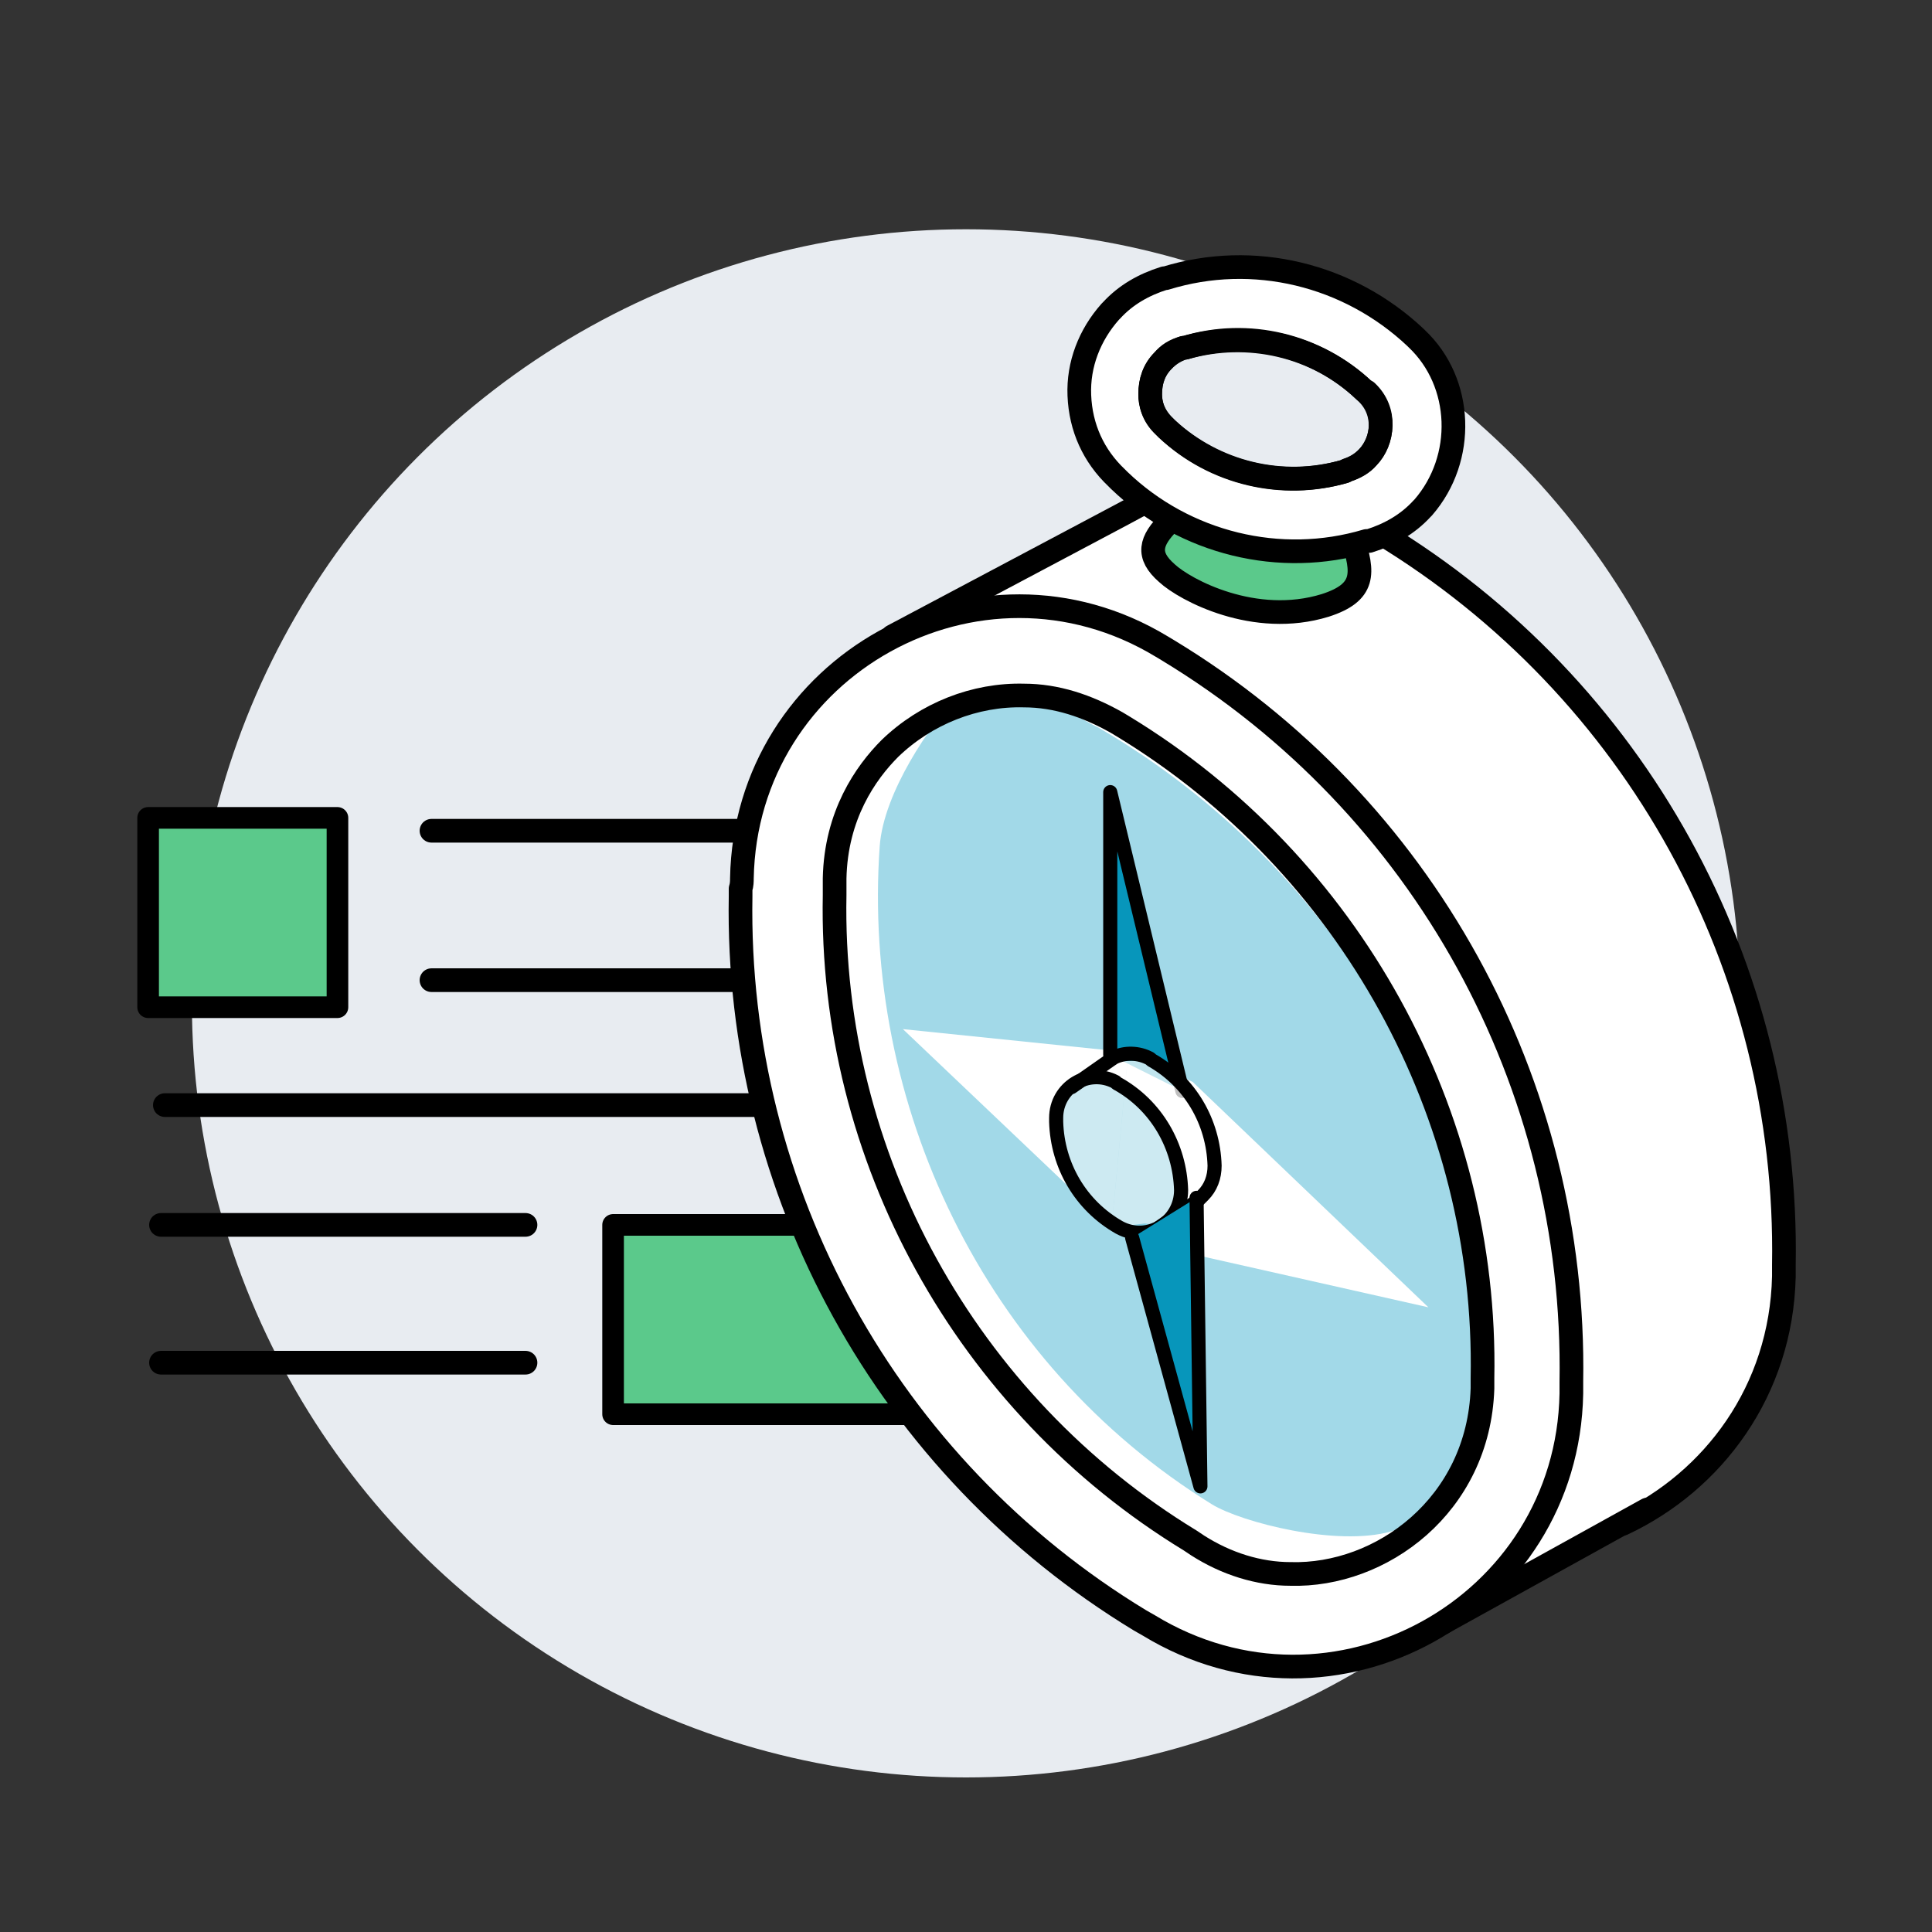
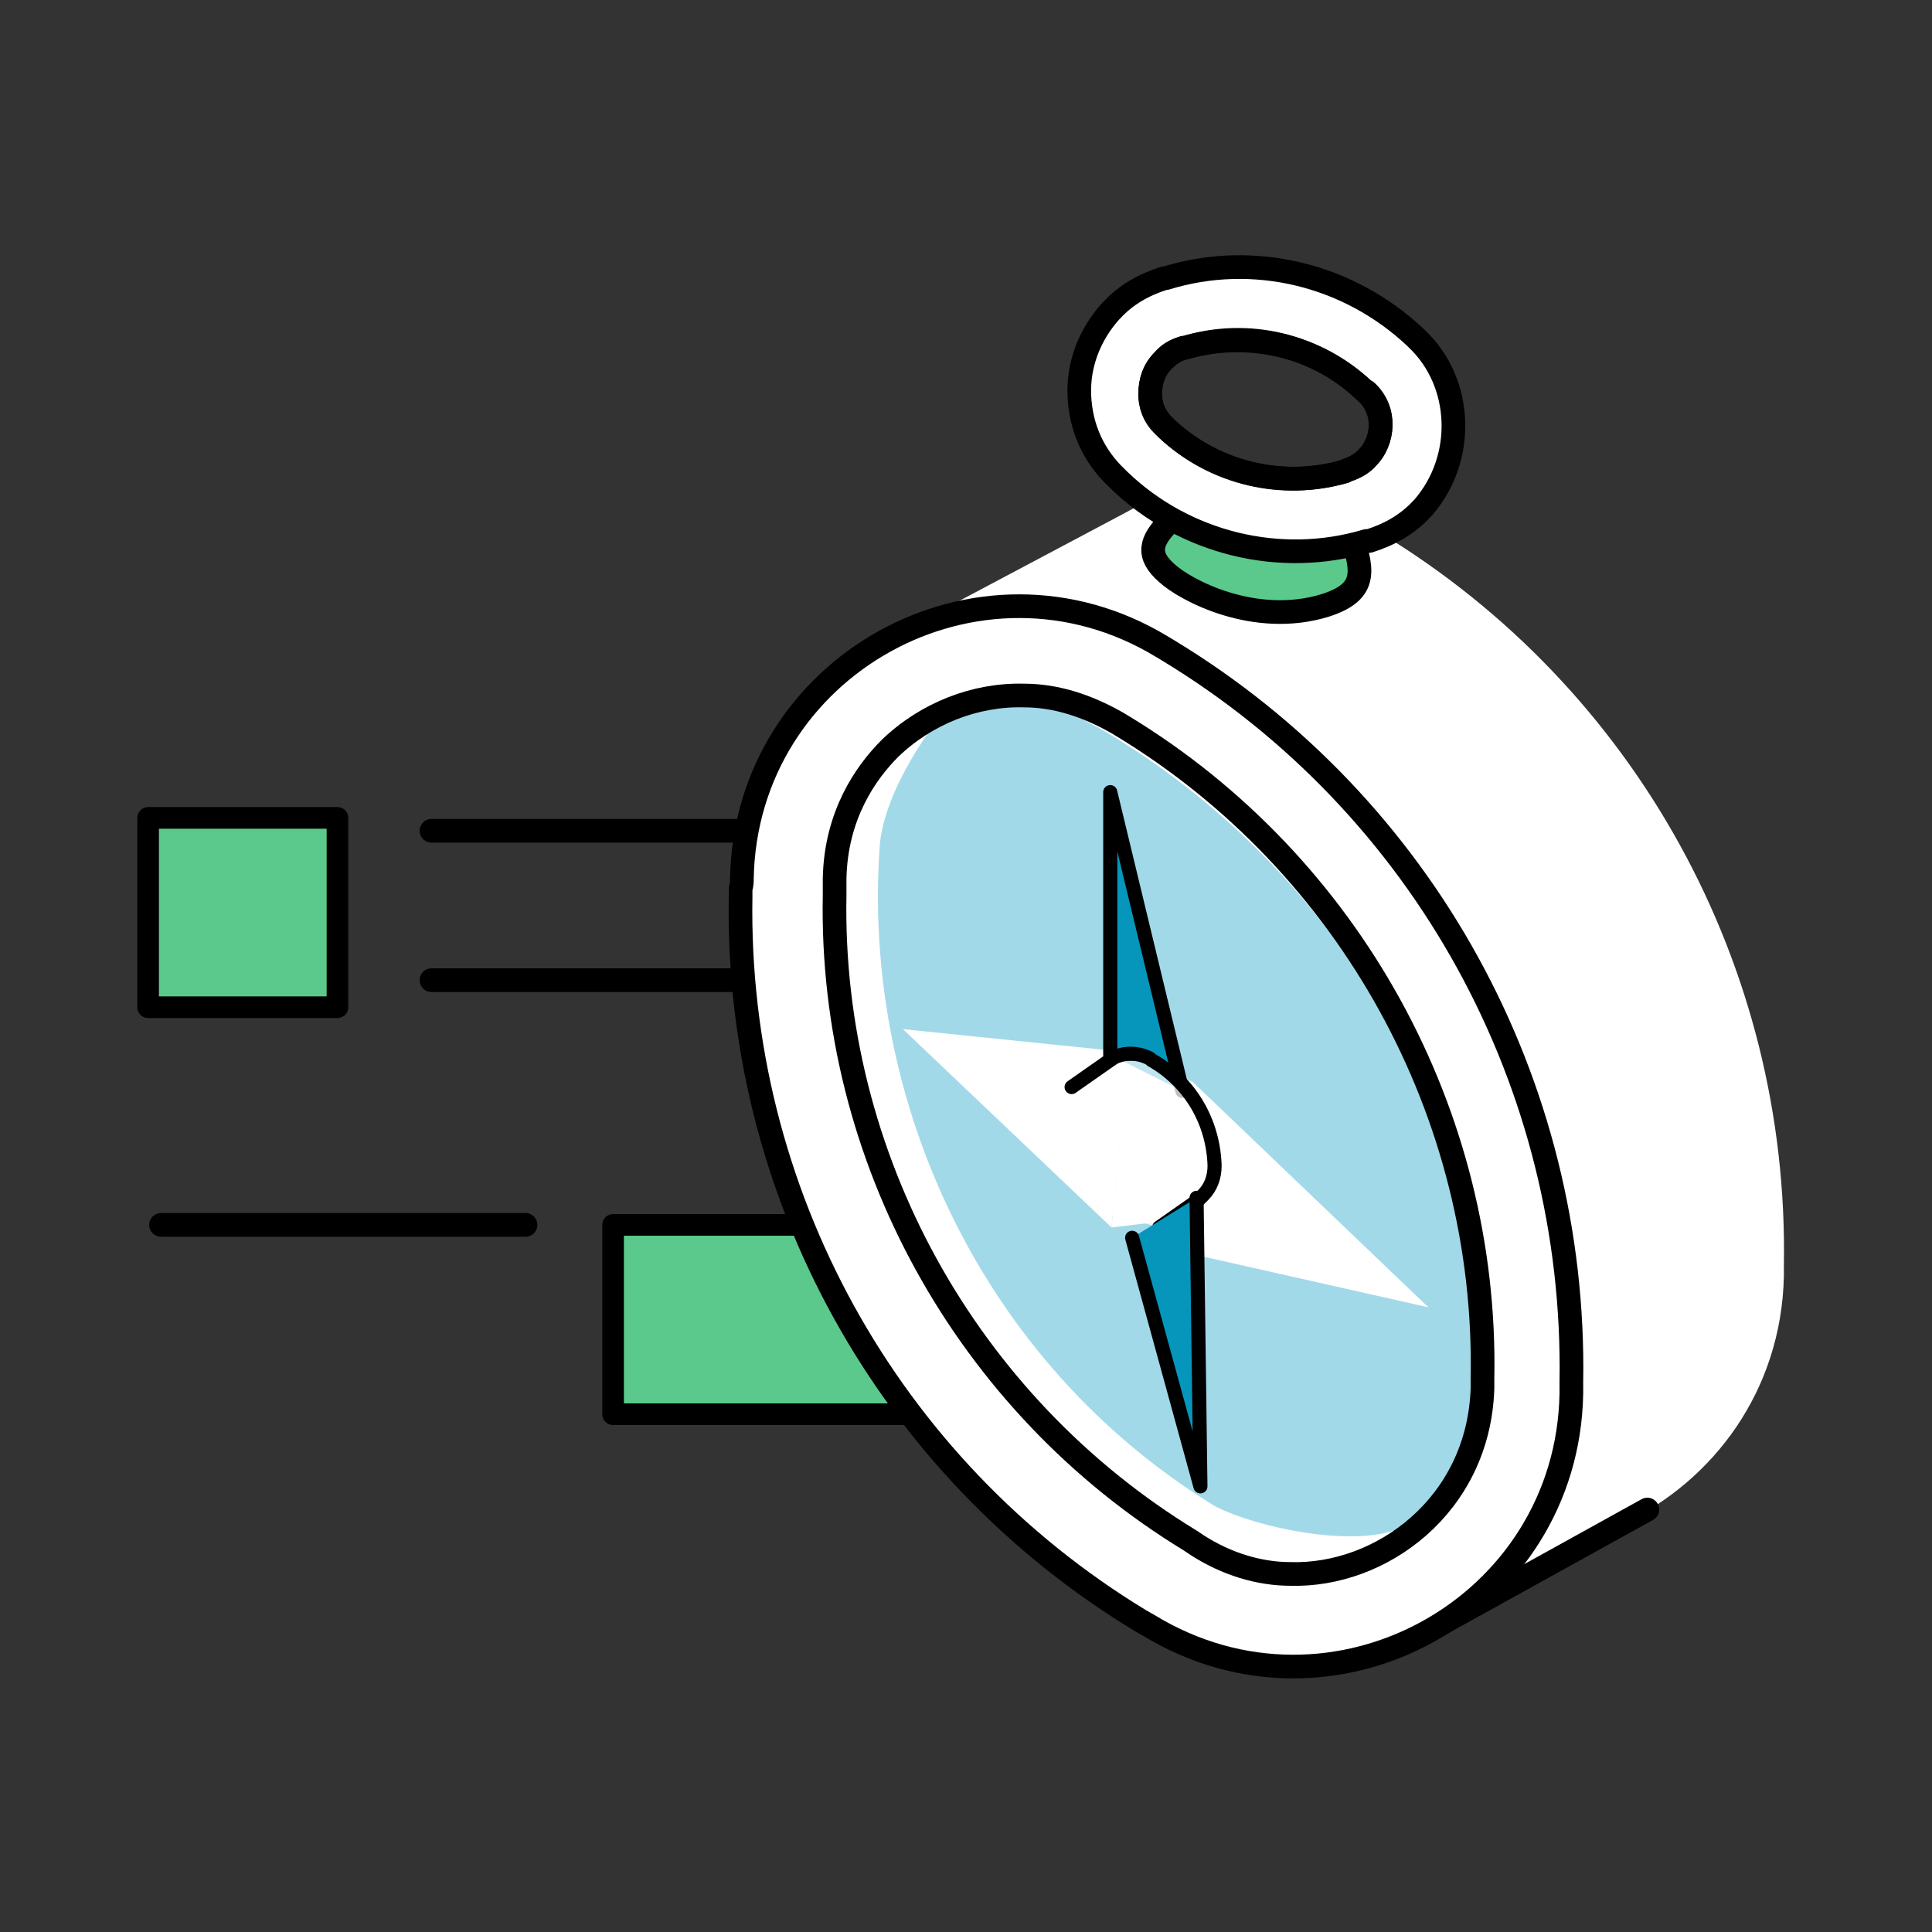
<svg xmlns="http://www.w3.org/2000/svg" xmlns:xlink="http://www.w3.org/1999/xlink" version="1.1" id="Layer_1" x="0px" y="0px" viewBox="0 0 150 150" style="enable-background:new 0 0 150 150;" xml:space="preserve">
  <rect x="0" y="0" width="150" height="150" fill="#333333" stroke="none" />
  <style type="text/css">
	.st0{fill:#E8ECF1;}
	.st1{fill:#5BC98B;stroke:#000000;stroke-width:1.678;stroke-linecap:round;stroke-linejoin:round;stroke-miterlimit:10;}
	.st2{fill:none;stroke:#000000;stroke-width:1.838;stroke-linecap:round;stroke-linejoin:round;stroke-miterlimit:10;}
	.st3{fill:#FFFFFF;}
	.st4{fill:#FFFFFF;stroke:#000000;stroke-width:1.838;stroke-linecap:round;stroke-linejoin:round;stroke-miterlimit:10;}
	.st5{clip-path:url(#SVGID_00000151508391535019461900000008143761527662115474_);fill:#A2D9E8;}
	.st6{fill:#0796BB;stroke:#000000;stroke-width:1.095;stroke-linecap:round;stroke-linejoin:round;stroke-miterlimit:10;}
	.st7{fill:#FFFFFF;fill-opacity:0.75;}
	
		.st8{fill:#0799BE;fill-opacity:0.2;stroke:#000000;stroke-width:1.095;stroke-linecap:round;stroke-linejoin:round;stroke-miterlimit:10;}
	.st9{fill:none;stroke:#000000;stroke-width:1.095;stroke-linecap:round;stroke-linejoin:round;stroke-miterlimit:10;}
	.st10{fill:#5BC98B;stroke:#000000;stroke-width:1.838;stroke-linecap:round;stroke-linejoin:round;stroke-miterlimit:10;}
</style>
  <g>
-     <circle class="st0" cx="75" cy="77.9" r="60.1" />
-   </g>
+     </g>
  <g>
    <g>
      <rect x="47.6" y="95.1" class="st1" width="28.6" height="14.7" />
      <line class="st2" x1="74.4" y1="64.5" x2="33.5" y2="64.5" />
      <line class="st2" x1="95.1" y1="76.1" x2="33.5" y2="76.1" />
      <line class="st2" x1="40.8" y1="95.1" x2="12.5" y2="95.1" />
-       <line class="st2" x1="40.8" y1="105.8" x2="12.5" y2="105.8" />
-       <line class="st2" x1="74.5" y1="85.8" x2="12.8" y2="85.8" />
      <rect x="11.5" y="63.5" class="st1" width="14.7" height="14.7" />
    </g>
    <g>
      <path class="st3" d="M69.3,49.4l17.9-9.5l1.3-0.7c5.7-2,12.3-1.7,18.2,1.9l0,0l0.5,0.3c19.8,12,31.7,33.6,31.3,56.8v0.7v0.2    c-0.2,8.9-5.5,15.9-12.5,19.2l-9.4,4.7l5.6-11.7l-2.4-25l-9.3-18.3L99.1,56l-14.5-8.8L76,47.5L69.3,49.4z" />
-       <path class="st2" d="M69.3,49.4l17.9-9.5l1.3-0.7c5.7-2,12.3-1.7,18.2,1.9l0,0l0.5,0.3c19.8,12,31.7,33.6,31.3,56.8v0.7v0.2    c-0.2,8.9-5.5,15.9-12.5,19.2" />
      <line class="st2" x1="112" y1="126" x2="127.9" y2="117.2" />
      <path class="st4" d="M57.6,68.2c0.3-16.5,18.4-26.6,32.6-18l0,0l0.5,0.3c19.8,12,31.7,33.6,31.3,56.8v0.7v0.2    c-0.3,16.6-18.5,26.7-32.8,18l0,0l-0.7-0.4c-19.6-11.9-31.4-33.3-31-56.2c0-0.2,0-0.4,0-0.6C57.6,68.7,57.6,68.4,57.6,68.2z" />
      <g>
        <g>
          <path id="SVGID_1_" class="st3" d="M100.2,122.2c-2.5,0-5-0.8-7.2-2.2l-0.6-0.4c-17.4-10.6-28-29.8-27.6-50.1l0-1.3      c0.1-4.9,2.4-8.2,4.3-10.1c2.8-2.7,6.6-4.2,10.4-4.1c2.5,0,4.9,0.8,7.2,2.1l0.5,0.3c17.6,10.7,28.3,30.1,27.9,50.6v0.8      C114.8,116.9,107.2,122.4,100.2,122.2z" />
        </g>
        <g>
          <defs>
            <path id="SVGID_00000003071573724174603430000005611573750656597679_" d="M100.2,122.2c-2.5,0-5-0.8-7.2-2.2l-0.6-0.4       c-17.4-10.6-28-29.8-27.6-50.1l0-1.3c0.1-4.9,2.4-8.2,4.3-10.1c2.8-2.7,6.6-4.2,10.4-4.1c2.5,0,4.9,0.8,7.2,2.1l0.5,0.3       c17.6,10.7,28.3,30.1,27.9,50.6v0.8C114.8,116.9,107.2,122.4,100.2,122.2z" />
          </defs>
          <clipPath id="SVGID_00000127758365479842125910000012624247839662850691_">
            <use xlink:href="#SVGID_00000003071573724174603430000005611573750656597679_" style="overflow:visible;" />
          </clipPath>
          <path style="clip-path:url(#SVGID_00000127758365479842125910000012624247839662850691_);fill:#A2D9E8;" d="M85.3,56.5l-0.6-0.3      c-2.4-1.4-4.9-2.1-7.6-2.2c-1,0-2,0.1-2.9,0.2c-1.9,2-5.6,7.3-5.9,11.5c-1.4,19.9,8,40.1,25.8,51.1c2.3,1.4,9.7,3.3,13.9,2.1      c0.9-0.3,2-0.1,3-0.2c2.3-2.4,3.9-5.7,4-9.7v-0.9C115.4,87.2,104,67.4,85.3,56.5z" />
        </g>
        <g>
          <path id="SVGID_00000011712395793527687300000010004480720468443047_" class="st2" d="M100.2,122.2c-2.5,0-5-0.8-7.2-2.2      l-0.6-0.4c-17.4-10.6-28-29.8-27.6-50.1l0-1.3c0.1-4.9,2.4-8.2,4.3-10.1c2.8-2.7,6.6-4.2,10.4-4.1c2.5,0,4.9,0.8,7.2,2.1      l0.5,0.3c17.6,10.7,28.3,30.1,27.9,50.6v0.8C114.8,116.9,107.2,122.4,100.2,122.2z" />
        </g>
      </g>
      <g>
        <polyline class="st3" points="87.6,81.7 92.6,84 110.9,101.5 92.7,97.4 91.3,94.7 86.3,95.3    " />
        <polyline class="st3" points="86.3,95.3 70.1,79.9 87.6,81.7    " />
      </g>
      <polyline class="st6" points="86.2,81.9 86.2,61.5 91.8,84.7   " />
      <g>
        <polygon class="st7" points="93,93.3 90,95.3 85.4,94 82.6,88.3 83.2,84.4 86.2,82.4 90.1,82.3 94,87 94.4,90.8    " />
-         <path class="st8" d="M91.7,92.4c0,2.5-2.6,4.1-4.8,2.9l0,0l0,0c-3-1.7-4.8-4.8-4.9-8.2v-0.2v-0.1c0-2.4,2.5-3.9,4.6-2.8l0.1,0.1     C89.8,85.8,91.6,89,91.7,92.4L91.7,92.4L91.7,92.4z" />
        <path class="st9" d="M83.2,84.4l3-2.1l0.3-0.2c0.8-0.4,1.9-0.4,2.8,0.1l0,0l0.1,0.1c3,1.7,4.8,4.8,4.9,8.2l0,0v0     c0,0.9-0.3,1.7-0.9,2.3L93,93.2l-3,2.1" />
      </g>
      <polyline class="st6" points="92.9,93 93.2,115.4 87.9,96.1   " />
      <path class="st10" d="M105,41.8c0.9,2.7,1,4.2-2.1,5.2c-5.5,1.7-10.9-1.2-12.3-2.5c-1.6-1.4-1.3-2.5,0.2-4" />
      <g>
        <path class="st4" d="M110,26.3l-0.1-0.1c-5.2-4.9-12.6-6.7-19.4-4.6l-0.1,0c-1.6,0.5-3,1.3-4.1,2.5l-0.1,0.1     c-1.6,1.8-2.5,4.1-2.4,6.5c0.1,2.5,1.1,4.7,2.9,6.4l0.2,0.2C92,42.2,99.4,44,106.1,42l0.2,0c1.6-0.5,3-1.3,4.1-2.5l0.1-0.1     C113.8,35.6,113.6,29.7,110,26.3z M106.2,35.5c-0.4,0.5-1,0.8-1.6,1l-0.2,0.1c-4.8,1.4-10.1,0.2-13.8-3.3l-0.2-0.2     c-0.9-0.8-1.1-1.8-1.1-2.5c0-1,0.3-1.9,1-2.6c0.4-0.5,0.9-0.8,1.6-1l0.1,0c4.9-1.5,10.2-0.2,13.9,3.3l0.1,0.1     C107.7,31.9,107.4,34.3,106.2,35.5z" />
        <path class="st2" d="M105.9,30.3c-3.7-3.5-9-4.7-13.9-3.3l-0.1,0c-0.6,0.2-1.1,0.5-1.6,1c-0.7,0.7-1,1.6-1,2.6     c0,0.7,0.2,1.6,1.1,2.5l0.2,0.2c3.7,3.4,8.9,4.7,13.8,3.3l0.2-0.1c0.6-0.2,1.1-0.5,1.6-1c1.2-1.3,1.5-3.6-0.1-5.1L105.9,30.3z" />
      </g>
    </g>
  </g>
</svg>